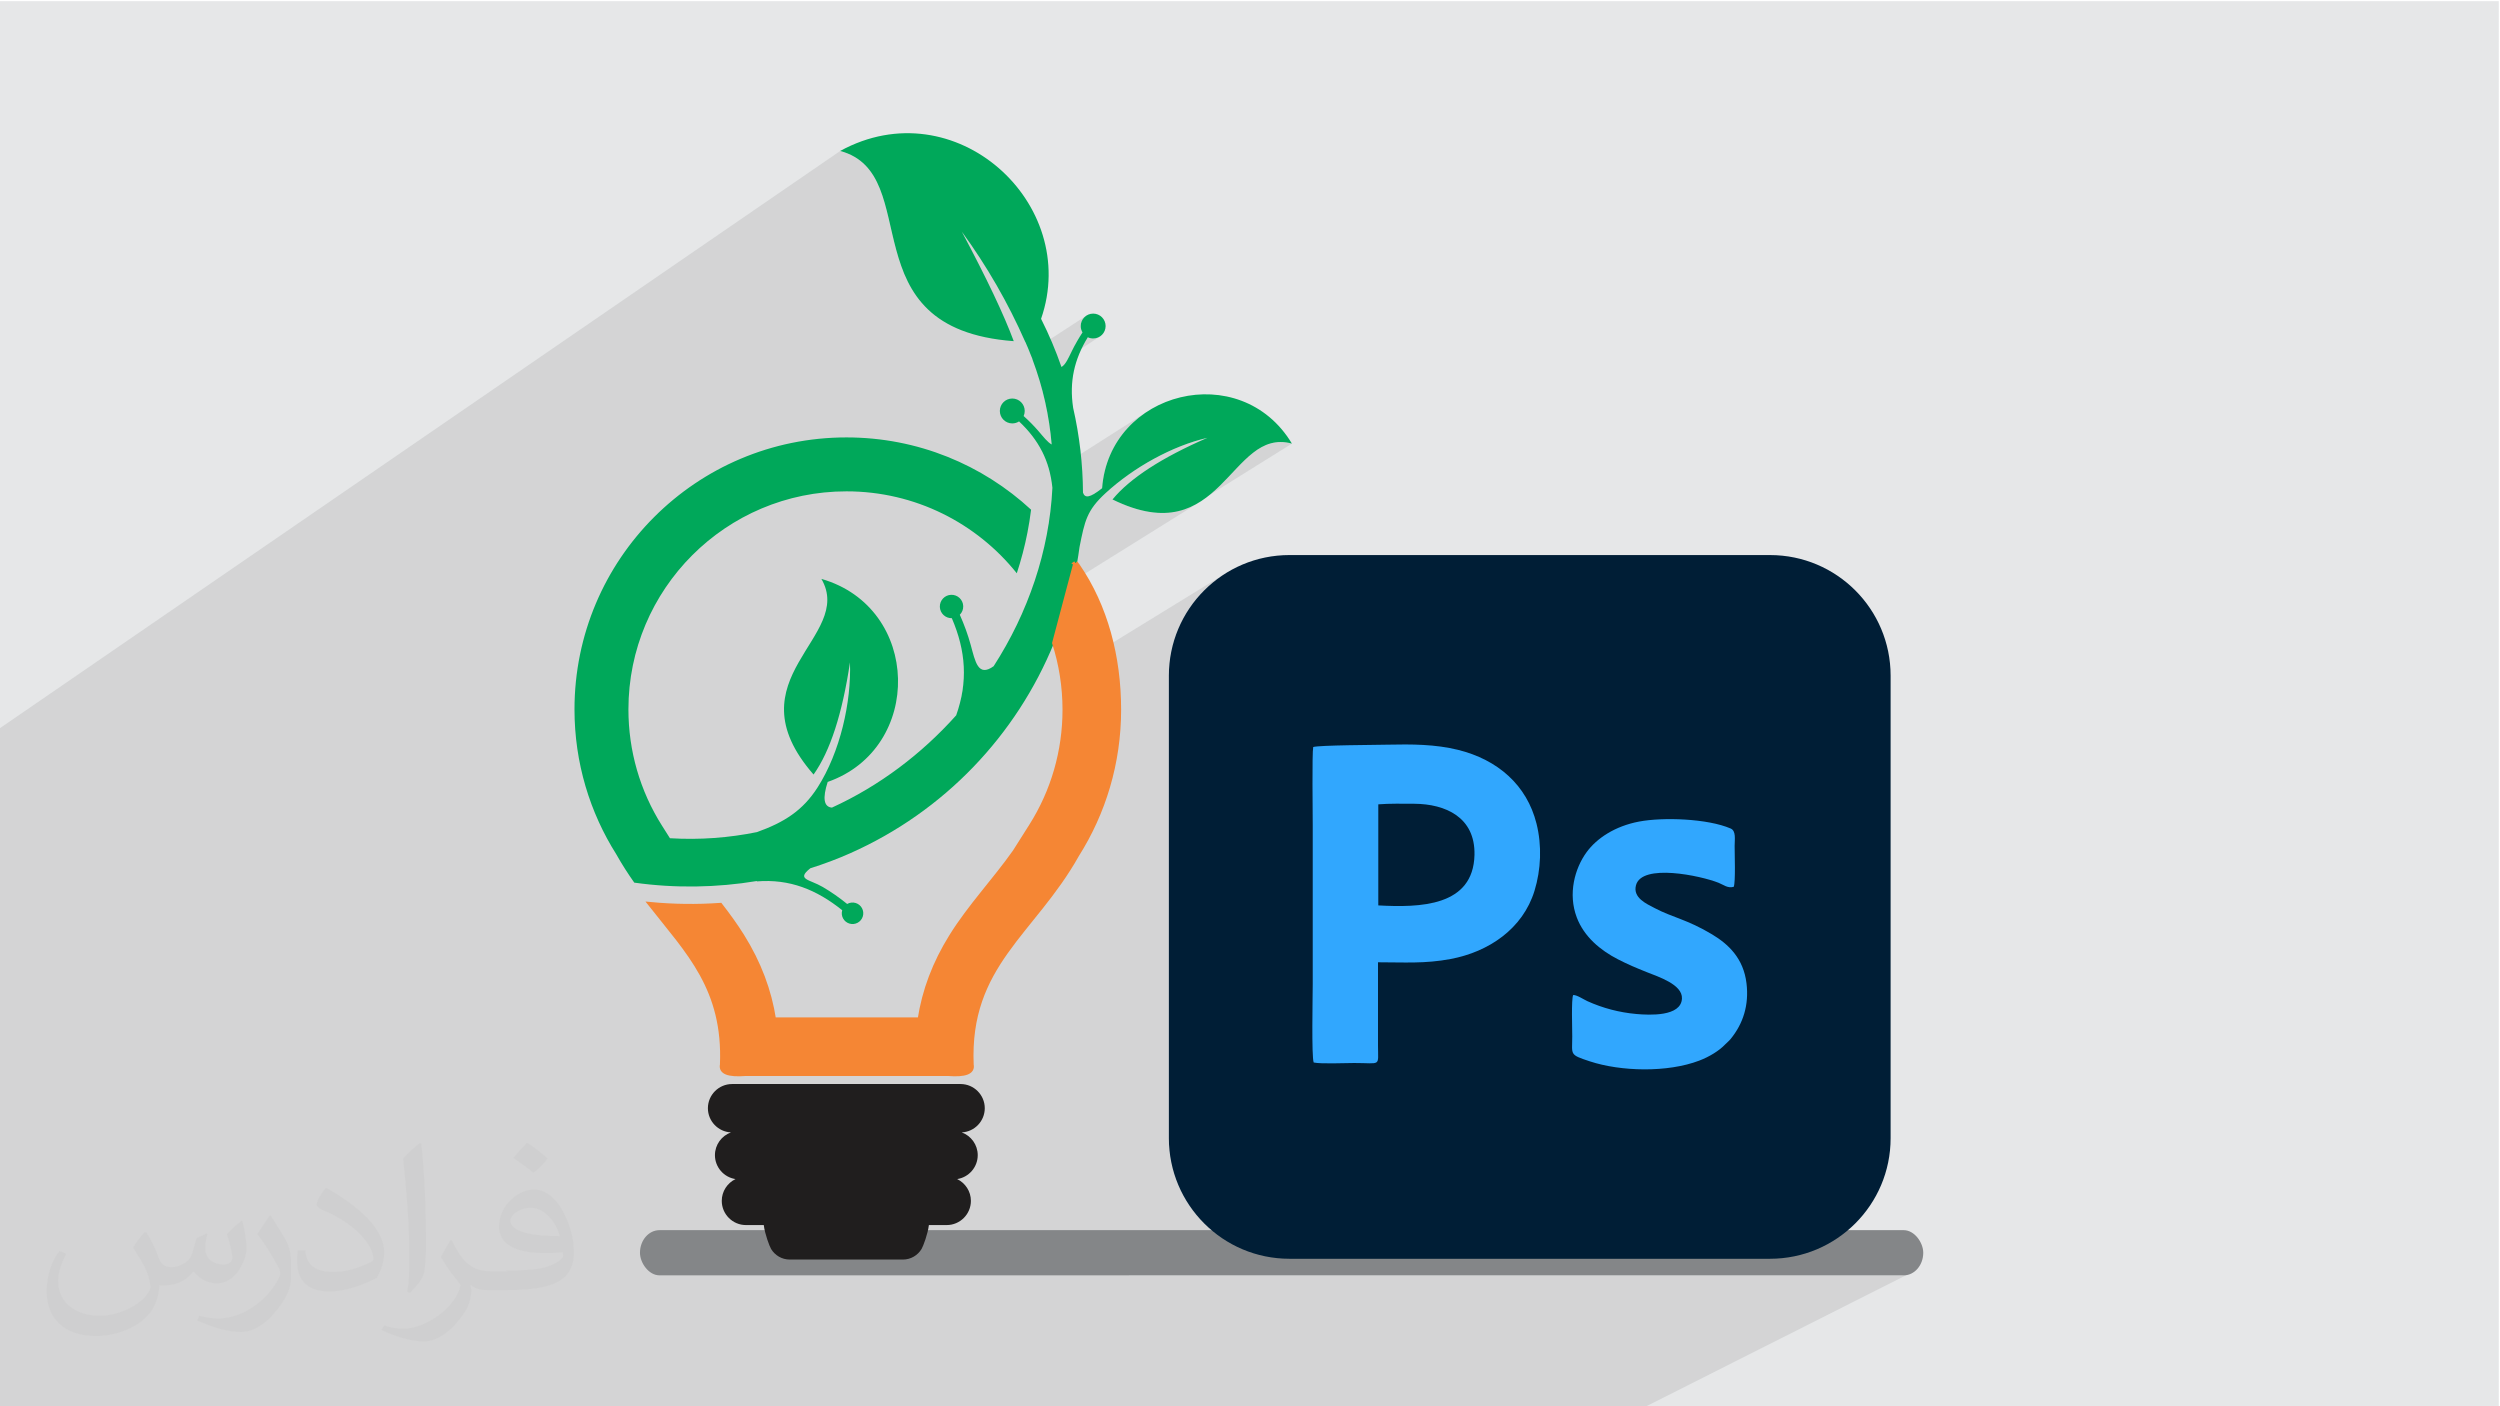
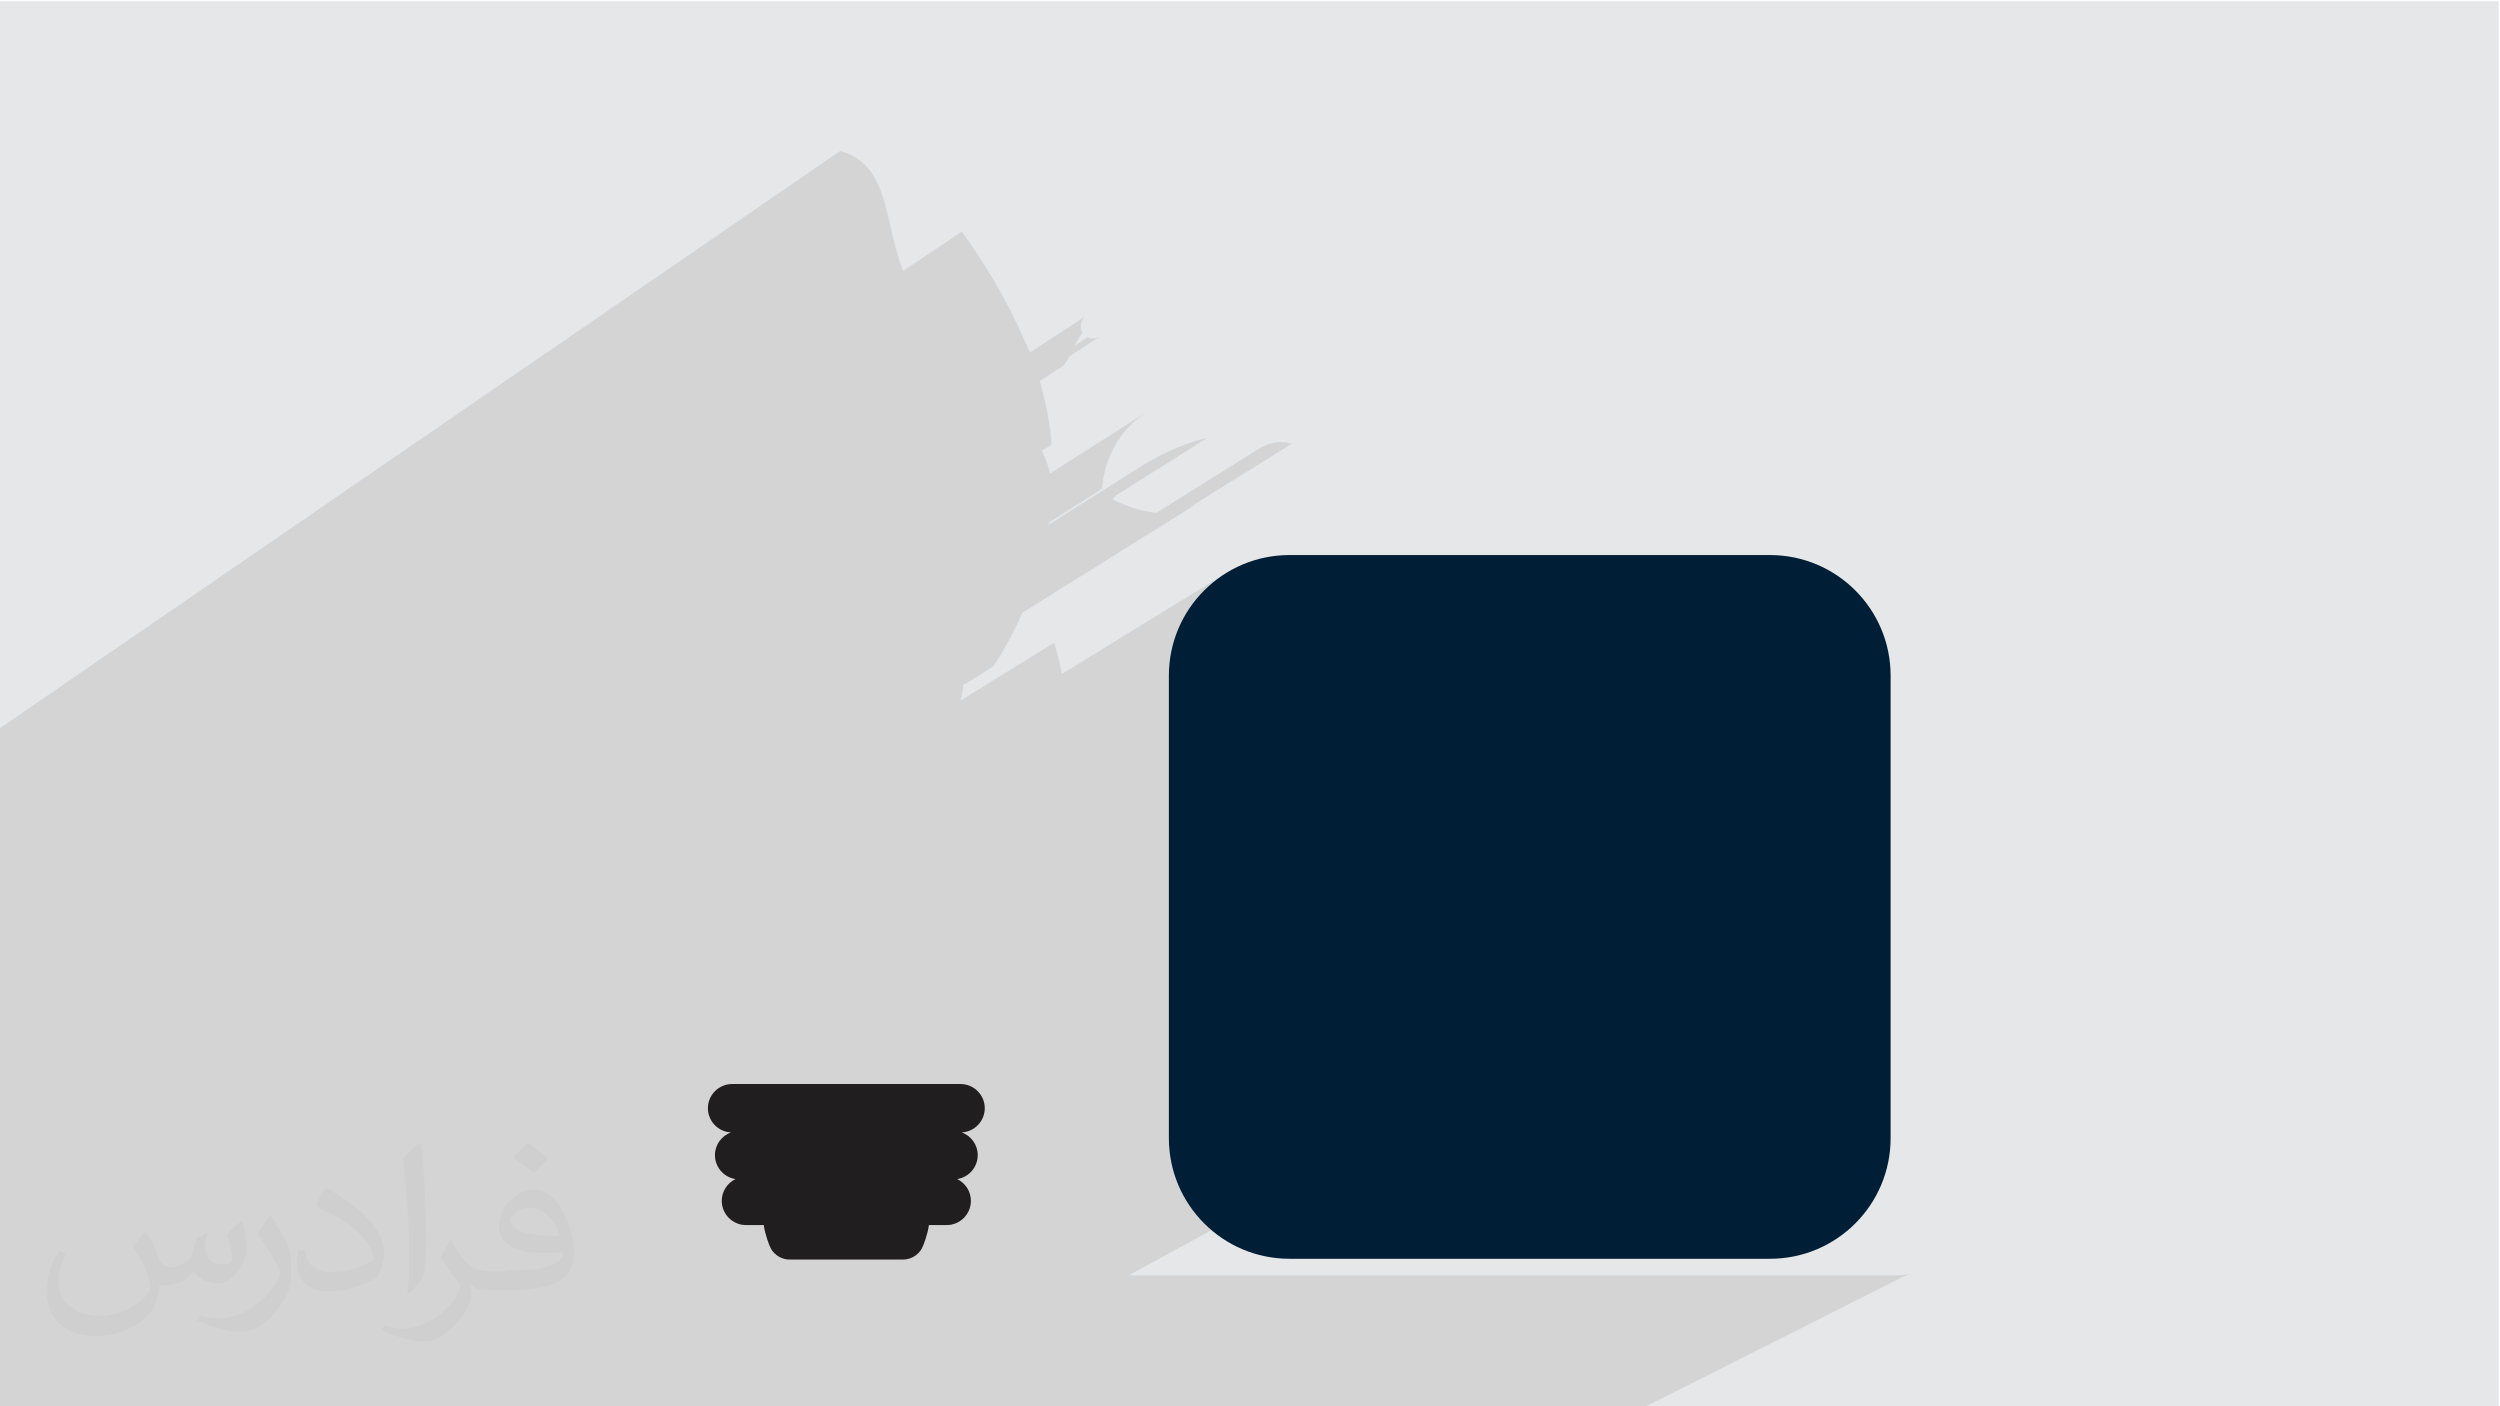
<svg xmlns="http://www.w3.org/2000/svg" xml:space="preserve" width="3.703in" height="2.083in" version="1.1" style="shape-rendering:geometricPrecision; text-rendering:geometricPrecision; image-rendering:optimizeQuality; fill-rule:evenodd; clip-rule:evenodd" viewBox="0 0 3703.33 2083.33">
  <defs>
    <style type="text/css">
   
    .str0 {stroke:#F58634;stroke-width:6.94;stroke-miterlimit:2.613}
    .fil3 {fill:#848688}
    .fil8 {fill:#F58634}
    .fil7 {fill:#201E1E}
    .fil4 {fill:#001E36}
    .fil6 {fill:#00A85A}
    .fil5 {fill:#31A7FE}
    .fil0 {fill:#E6E7E8}
    .fil2 {fill:#373435;fill-opacity:0.031}
    .fil1 {fill:#373435;fill-opacity:0.102}
   
  </style>
  </defs>
  <g id="Layer_x0020_1">
    <polygon class="fil0" points="-1.67,1.74 3701.66,1.74 3701.66,2084.93 -1.67,2084.93 " />
    <polygon class="fil1" points="1313.8,2084.93 930.8,2084.93 922.04,2084.93 896.56,2084.93 825.51,2084.93 820.96,2084.93 718.89,2084.93 711.69,2084.93 674.54,2084.93 660.57,2084.93 635.1,2084.93 573.15,2084.93 550.02,2084.93 540.8,2084.93 520,2084.93 506.93,2084.93 506.87,2084.93 419.84,2084.93 387.69,2084.93 386.59,2084.93 381.93,2084.93 297.8,2084.93 268.75,2084.93 265.4,2084.93 231.98,2084.93 231.46,2084.93 214.33,2084.93 126.82,2084.93 91.43,2084.93 75.72,2084.93 66.45,2084.93 26.87,2084.93 -1.67,2084.93 -1.67,2053.53 -1.67,2037.2 -1.67,2032.06 -1.67,2019.59 -1.67,2014.61 -1.67,1993.24 -1.67,1992.59 -1.67,1965.99 -1.67,1960 -1.67,1934.74 -1.67,1934.72 -1.67,1932.48 -1.67,1921.69 -1.67,1918.7 -1.67,1917.65 -1.67,1916.6 -1.67,1900.43 -1.67,1900.3 -1.67,1895.91 -1.67,1891.63 -1.67,1853.24 -1.67,1852.02 -1.67,1837.71 -1.67,1837.7 -1.67,1832.14 -1.67,1813.89 -1.67,1813.87 -1.67,1802.14 -1.67,1796.68 -1.67,1778.83 -1.67,1777.13 -1.67,1776.45 -1.67,1775.6 -1.67,1768.28 -1.67,1768.04 -1.67,1759.13 -1.67,1756.41 -1.67,1755.58 -1.67,1713.78 -1.67,1693.06 -1.67,1656.28 -1.67,1638.86 -1.67,1626.04 -1.67,1626.04 -1.67,1600.31 -1.67,1598.35 -1.67,1595.22 -1.67,1568.18 -1.67,1562.78 -1.67,1559.24 -1.67,1555.5 -1.67,1552.39 -1.67,1549.94 -1.67,1546.22 -1.67,1542.83 -1.67,1535.36 -1.67,1527.99 -1.67,1527.82 -1.67,1525.5 -1.67,1520.17 -1.67,1516.68 -1.67,1498.75 -1.67,1498.66 -1.67,1487.96 -1.67,1485.78 -1.67,1397.74 -1.67,1297.62 -1.67,1079.72 1244.55,223.65 1255.75,227.42 1265.62,232.26 1274.29,238.09 1281.85,244.83 1288.43,252.43 1294.14,260.8 1299.08,269.85 1303.37,279.54 1307.13,289.76 1310.45,300.47 1313.46,311.57 1316.26,323 1318.98,334.67 1321.71,346.53 1324.57,358.48 1327.68,370.47 1331.14,382.41 1335.07,394.22 1337.83,401.33 1424.71,343.19 1428.17,347.98 1431.6,352.78 1435,357.61 1438.36,362.45 1441.69,367.32 1444.99,372.21 1448.25,377.13 1451.48,382.06 1454.68,387.02 1457.84,391.99 1460.96,396.98 1464.06,402 1467.12,407.04 1470.15,412.09 1473.14,417.17 1476.09,422.27 1479.02,427.39 1481.91,432.52 1484.76,437.67 1487.57,442.85 1490.36,448.04 1493.11,453.25 1495.82,458.48 1498.5,463.73 1501.15,469 1503.76,474.28 1506.33,479.59 1508.87,484.91 1511.37,490.25 1513.83,495.6 1516.26,500.98 1518.66,506.37 1518.79,506.38 1519.83,508.74 1520.86,511.09 1521.88,513.46 1522.87,515.82 1523.86,518.19 1524.83,520.56 1525.48,522.18 1609.06,467.75 1606.32,470 1604.07,472.73 1602.37,475.87 1601.29,479.33 1600.91,483.04 1600.96,484.32 1601.09,485.59 1601.3,486.82 1601.6,488.02 1601.97,489.2 1602.42,490.33 1602.94,491.43 1603.53,492.49 1601.45,495.71 1599.42,498.95 1597.45,502.2 1595.54,505.48 1593.68,508.78 1591.87,512.09 1591.68,512.46 1611.4,499.67 1612.31,500.08 1613.26,500.44 1614.23,500.75 1615.22,501 1616.23,501.21 1617.26,501.35 1618.31,501.44 1619.37,501.48 1623.09,501.1 1626.54,500.03 1629.68,498.33 1583.92,527.98 1582.66,530.48 1580.74,533.98 1578.78,537.15 1576.74,539.87 1574.62,542.08 1572.37,543.68 1540.2,564.51 1541.09,567.56 1542.21,571.49 1543.3,575.42 1544.34,579.36 1545.35,583.3 1546.32,587.24 1547.26,591.19 1548.17,595.13 1549.03,599.08 1549.86,603.03 1550.66,606.98 1551.42,610.94 1552.15,614.9 1552.84,618.85 1553.5,622.81 1554.13,626.78 1554.13,626.79 1589.65,603.98 1589.67,603.97 1554.13,626.8 1554.71,630.74 1555.27,634.7 1555.79,638.66 1556.28,642.63 1556.73,646.59 1557.15,650.56 1557.54,654.52 1557.89,658.48 1543.21,667.87 1543.6,668.61 1546.54,674.75 1549.19,681.04 1551.54,687.51 1553.61,694.15 1555.39,700.98 1555.49,701.47 1696.49,611.69 1687.24,618.52 1678.52,626.06 1670.37,634.28 1662.85,643.19 1656.02,652.76 1649.94,662.97 1644.65,673.82 1640.22,685.29 1636.69,697.36 1634.13,710.02 1632.59,723.25 1626.1,728.17 1620.64,731.74 1553.76,773.99 1553.61,775.02 1553.22,777.39 1690.28,690.85 1695.03,687.94 1699.82,685.09 1704.65,682.32 1709.52,679.62 1714.41,677 1719.33,674.46 1724.27,672 1729.23,669.63 1734.2,667.34 1739.18,665.14 1744.17,663.04 1749.15,661.02 1754.13,659.11 1759.11,657.29 1764.08,655.58 1769.03,653.97 1773.96,652.47 1778.87,651.07 1783.76,649.79 1788.61,648.63 1653.17,733.95 1653.07,734.05 1650.45,736.99 1647.95,739.93 1662.83,746.67 1676.85,751.93 1690.06,755.79 1702.5,758.34 1713.28,759.57 1862.45,666.28 1868.89,662.38 1875.56,659.2 1882.5,656.83 1889.74,655.35 1897.35,654.86 1905.34,655.44 1913.78,657.18 1762.56,751.51 1763.39,751.19 1771.65,747.06 1779.48,742.34 1514.59,907.56 1513.8,909.36 1510.17,917.38 1506.41,925.35 1502.52,933.26 1498.51,941.11 1494.37,948.91 1490.12,956.64 1485.74,964.31 1481.24,971.91 1476.63,979.45 1471.9,986.92 1467.78,989.61 1426.82,1015 1426.4,1018.59 1425.77,1023.1 1425.01,1027.61 1424.14,1032.15 1423.15,1036.69 1422.87,1037.85 1561.48,952.15 1563.3,958.01 1565.01,963.91 1566.61,969.87 1568.1,975.87 1569.48,981.91 1570.74,987.99 1571.89,994.12 1572.65,998.61 1817.5,848.16 1810.25,852.81 1803.24,857.79 1796.49,863.1 1790.01,868.71 1783.8,874.63 1777.89,880.84 1772.27,887.32 1766.96,894.07 1761.98,901.07 1757.33,908.33 1753.03,915.81 1749.08,923.51 1745.5,931.43 1742.3,939.54 1739.49,947.84 1737.09,956.32 1735.09,964.96 1733.52,973.76 1732.38,982.7 1731.69,991.78 1731.46,1000.97 1731.46,1686.11 1731.53,1691.21 1731.74,1696.28 1732.1,1701.31 1732.59,1706.3 1733.22,1711.25 1733.98,1716.16 1734.87,1721.02 1735.9,1725.83 1737.05,1730.6 1738.33,1735.31 1739.73,1739.98 1741.26,1744.59 1742.91,1749.14 1744.67,1753.63 1746.56,1758.07 1748.55,1762.44 1750.67,1766.75 1752.89,1770.99 1755.22,1775.17 1757.66,1779.27 1760.2,1783.3 1762.85,1787.26 1765.6,1791.15 1768.45,1794.95 1771.4,1798.68 1774.44,1802.33 1777.58,1805.89 1780.81,1809.37 1784.13,1812.76 1787.54,1816.06 1791.04,1819.28 1794.62,1822.39 1672.01,1889.34 2815.57,1889.34 2822.3,1888.66 2828.57,1886.7 2435.47,2084.93 " />
    <path class="fil2" d="M217.02 1826.24c7,11 12,21 16,32 3,7 5,19 21,19 5,0 11,-1 17,-5 7,-3 12,-9 14,-17l6 -21 15 -7 1 1c-2,8 -3,16 -3,21 0,18 15,24 27,24 7,0 13,-3 13,-10 0,-8 -4,-22 -8,-35 7,-7 14,-14 22,-20l1 1c4,15 6,30 6,40 0,10 -4,20 -8,27 -7,14 -20,25 -36,25 -12,0 -25,-6 -34,-17l-1 0c-9,11 -22,20 -43,20l-7 0c-1,14 -4,24 -9,33 -13,25 -50,42 -85.01,42 -49,0 -73.01,-28 -73.01,-66 0,-23 7,-45 19,-60l10 4c-7,14 -12,27 -12,40 0,35 29,52 62,52 30,0 68.01,-19 75.01,-42 -3,-25 -12,-36 -26,-59 4,-7 10,-15 17,-23l1 0 0 0 0 0 0 0 2 1 0.02 -0.01 -0.01 0.01zm564.05 -133.01c10,6 20,14 30,23 -6,8 -12,15 -21,21 -10,-8 -20,-15 -30,-22 7,-8 14,-15 20,-22l0 0 0 0 1 0 0 0zm5 96.01c-17,0 -30,11 -30,19 0,17 33,23 73.01,23 -5,-20 -22,-42 -43,-42l-0.01 0zm-37 93.01c22,0 41,-1 55,-4 16,-4 30,-12 30,-18 0,-1 0,-3 -1,-5 -9,1 -19,1 -29,1 -29,0 -52,-7 -61,-23 -2,-4 -4,-10 -4,-15 0,-16 7,-32 19,-42 10,-9 21,-14 33,-14 20,0 37,17 48,43 6,14 11,30 11,51 0,14 -4,25 -12,34 -16,16 -45,21 -90.01,21l-20 0 0 0 -5 0c-11,0 -19,-2 -25,-7l-1 0c0,3 1,5 1,7 0,10 -3,23 -10,33 -20,30 -42,43 -60,43 -19,0 -42,-7 -63,-17l4 -7c7,3 16,5 29,5 34,0 78.01,-33 84.01,-64 -1,-3 -4,-6 -7,-10 -10,-12 -16,-22 -22,-32 5,-10 10,-18 14,-25l2 0c14,29 28,46 57,46l5 0 0 0 21 0 0 0 0 0 0 0 -3 -1 0 0zm-146.01 31c3,-14 3,-29 3,-43l0 -21c0,-39 -5,-96.01 -9,-133.01 7,-8 17,-17 25,-23l2 1c5,47 7,101.01 7,151.01 0,13 -1,26 -2,35 -1,12 -8,21 -22,35l-3 -1 0 0 -1 -1 0 0zm-151.02 -62.01c1,18 10,33 41,33 20,0 36,-5 55,-14 3,-1 5,-3 5,-5 0,-12 -9,-27 -24,-41 -14,-13 -34,-25 -52,-32 -6,-3 -8,-5 -8,-8 0,-5 7,-17 13,-24l2 0c20,11 43,27 60,44 15,16 25,33 25,51 0,13 -4,26 -11,38 -22,11 -47,20 -70.01,20 -29,0 -48,-13 -48,-45 0,-3 0,-9 1,-16l10 0 0 0 1 -1 0 0 0.01 0zm-52 -52l18 29c7,11 13,22 13,41l0 24c0,19 -12,39 -32,60 -15,14 -29,20 -42,20 -19,0 -40,-6 -65,-17l3 -7c8,2 17,4 28,4 36,0 72.01,-26 89.01,-58 2,-4 3,-7 3,-9 0,-4 -2,-8 -4,-11 -9,-17 -19,-33 -30,-47 6,-9 12,-18 18,-27l1 0 0 0 0 0 0 0 0 -2 0 0 -0.01 0z" />
    <g id="_2790656163248">
-       <rect class="fil3" x="947.95" y="1822.39" width="1901.09" height="66.95" rx="28.95" ry="33.47" />
      <g>
        <g>
          <path class="fil4" d="M1910.14 822.29l711.87 0c98.67,0 178.68,80.02 178.68,178.69l0 685.13c0,98.66 -80.02,178.68 -178.68,178.68l-711.87 0c-98.67,-0 -178.68,-80.02 -178.68,-178.69l-0 -685.13c0,-98.67 80.02,-178.69 178.69,-178.69z" />
-           <path class="fil5" d="M2041.72 1341.33l0 -149.76c16.55,-1.3 36.54,-0.96 53.46,-0.85 45.8,0.32 90.31,19.77 89.04,75.74 -1.74,76.65 -81.11,78.17 -142.5,74.85l0 0.01zm-96.41 -234.67c-1.87,8.51 -0.72,99.54 -0.72,116.14l0 235.24c0,17.04 -1.94,108.34 1.45,116 10.97,2.35 46.16,0.73 60.04,0.73 40.53,0 35.2,6.13 35.2,-25.85 0,-41.12 0,-82.25 0,-123.37 38.74,0 69.34,2.32 107.46,-4.82 56.69,-10.61 107.14,-44.87 124.39,-101.06 9.66,-31.46 11.13,-66.94 2.97,-99.53 -14.33,-57.28 -57.65,-94.8 -116.19,-109.27 -33.82,-8.37 -68.87,-8.48 -104.83,-7.69 -16.58,0.36 -101.69,0.74 -109.77,3.48l0 -0z" />
-           <path class="fil5" d="M2330.38 1474.12c-2.83,6.17 -1.33,50.67 -1.33,61.43 0,27.45 -4.81,26.59 26.05,36.77 45.63,15.05 114.89,17.02 162.35,-1.17 14.69,-5.63 29.27,-14.54 37.85,-23.63 2.41,-2.57 5.73,-5.1 8.07,-7.95 19.2,-23.32 27.6,-51 23.85,-82.66 -4.43,-37.31 -26.9,-58.22 -51.09,-72.74 -36.94,-22.17 -58.35,-24.86 -84.97,-38.89 -11.91,-6.28 -32.67,-15.15 -27.69,-33.87 8.73,-32.72 95.84,-14.14 122.23,-3.66 7.74,3.07 13.65,8.56 22.61,5.99 2.81,-7.09 1.31,-49.32 1.31,-60.65 0,-9.42 2.43,-22.13 -5.9,-25.72 -34.24,-14.77 -100.26,-17.02 -135.72,-10.26 -35.87,6.84 -62.69,24.81 -77.64,45.27 -17.68,24.21 -27.85,61.73 -14.61,96.72 10.82,28.59 34.89,48.64 60.94,62.03 14.77,7.6 26.48,12.49 42.54,18.94 17.07,6.86 53.4,18.31 52.35,39.26 -1.35,26.93 -48.13,24.59 -67.59,22.84 -25.42,-2.28 -49.75,-8.75 -72.42,-18.98 -5.23,-2.36 -16.27,-9.72 -21.2,-9.08l-0 0z" />
        </g>
        <g>
-           <path class="fil6" d="M1253.85 648c105.57,0 201.66,40.62 273.5,107.07 -1.4,11.4 -3.2,22.78 -5.43,34.13 -3.98,20.34 -9.25,40.39 -15.72,60.06 -59.2,-73.97 -150.22,-121.36 -252.35,-121.36 -178.42,0 -323.01,144.59 -323.01,323.01 0,61.23 17.06,120.62 49.8,172.37l11.7 18.5c44.26,2.7 87.44,-0.64 128.98,-9.08 40.2,-14.44 67.81,-31.81 89.8,-66.24 33.32,-52.11 50.11,-125.94 47.94,-185.19 -11.34,76.09 -29.32,131.49 -53.94,166.17 -124.67,-142.87 61.74,-203.46 11.59,-289.85 148.07,42.57 151.51,251.05 9.33,300.79 -7.85,24.31 -5.74,37 6.3,38.04 70.25,-32.14 132.87,-79.43 184.07,-136.71 17.59,-49.7 14.44,-95.29 -6.47,-143.9 -9.49,0.22 -17.41,-7.22 -17.74,-16.72 -0.33,-9.57 7.16,-17.58 16.72,-17.91 9.56,-0.33 17.59,7.15 17.91,16.72 0.17,4.99 -1.78,9.55 -5.05,12.83 6.64,14.85 12.09,29.88 16.25,45.06 6.59,24.04 10.7,47.96 33.85,31.12 51.07,-79.28 82.47,-170.58 87.07,-264.3 -4.06,-40.13 -20.45,-71.13 -49.41,-98.31 -2.89,1.87 -6.33,2.96 -10.03,2.96 -10.19,0 -18.43,-8.25 -18.43,-18.43 0,-10.19 8.25,-18.44 18.43,-18.44 10.19,0 18.43,8.25 18.43,18.44 0,2.67 -0.57,5.2 -1.59,7.5 8.13,7.31 15.69,15 22.62,23.08 6.71,7.83 12.93,15.85 18.9,19.07 -3.58,-42.29 -12.85,-84.62 -28.49,-126.13l0.09 -0.25c-0.9,-2.28 -1.83,-4.54 -2.77,-6.8 -2.47,-6.33 -5.12,-12.65 -7.92,-18.93l-0.14 -0.01c-25.35,-57.58 -56.83,-112.28 -93.94,-163.17 36.88,69.18 62.54,123.23 76.97,162.22 -248.06,-18.44 -130.26,-247.52 -257.14,-281.77 170,-93.11 356.94,77.72 297.63,248.67 11.72,23.26 21.79,47.1 30.19,71.35 6.17,-3.36 10.77,-14.18 16.06,-24.9 4.43,-8.96 9.48,-17.72 15.09,-26.29 -1.66,-2.76 -2.61,-5.99 -2.61,-9.45 0,-10.17 8.27,-18.44 18.45,-18.44 10.19,0 18.43,8.27 18.43,18.44 0,10.19 -8.24,18.44 -18.43,18.44 -2.85,0 -5.57,-0.65 -7.97,-1.81 -19.98,32.49 -27.56,65.66 -21.73,104.3l-0.02 0c9.49,41.46 14.37,83.7 14.63,125.91l0 0c2.85,8.13 9.53,8.33 28.32,-6.63 10.81,-144.19 204.94,-192.79 281.19,-66.08 -92.53,-25.03 -102.4,162.85 -265.83,82.76 26.04,-31.46 72.91,-61.89 140.65,-91.31 -51.58,11.83 -109.1,43.58 -150.67,81.72 -28.24,25.92 -31.04,41.51 -38.77,79.96l0 -0.02c-1.17,8.81 -2.56,17.57 -4.11,26.27 39.09,62.08 61.71,135.57 61.71,214.35 0,79.09 -22.81,152.85 -62.17,215.08l0.02 0.02c-65.15,115.81 -162.53,162.74 -156.27,310.81 2.35,10.81 -9.13,15.22 -34.44,13.26 -261.87,0 -38.21,0 -300.07,0 -25.31,1.95 -36.8,-2.46 -34.46,-13.26 4.76,-112.8 -50.61,-166.92 -106.07,-237.5 34.14,3.24 68.67,3.65 103.02,1.25 11.48,14.81 22.54,29.96 32.48,45.94 24.8,39.85 40.1,80.33 46.8,123.68 72.17,0 144.34,0 216.53,0 6.69,-43.34 21.99,-83.82 46.79,-123.66 27.72,-44.54 64.04,-82.58 94.08,-125.18l24.08 -38.06c32.75,-51.75 49.8,-111.14 49.8,-172.37 0,-34.45 -5.39,-67.63 -15.39,-98.76 -55.72,136.93 -162.75,250.09 -302.35,311.99 -19.07,8.46 -38.74,15.84 -58.87,22.17l-0.35 0.31c-20.65,16.6 -1,15.78 18.81,27.37 12.5,7.31 24.55,15.75 36.17,25.17 3.69,-2.13 8.22,-2.78 12.61,-1.44 8.42,2.58 13.16,11.48 10.58,19.9 -2.56,8.41 -11.48,13.16 -19.88,10.58 -8.39,-2.56 -13.13,-11.39 -10.63,-19.78 -38.21,-30.59 -77.83,-46.55 -126.27,-42.72l-0.3 -0.52c-59.38,9.87 -120.95,10.89 -181.48,2.38l0 0c-9.14,-12.95 -18.04,-26.69 -26.41,-41.56l0.02 -0.02c-39.37,-62.23 -62.18,-135.99 -62.18,-215.08 0,-222.52 180.39,-402.91 402.91,-402.91z" />
          <path class="fil7" d="M1424.58 1677.57c13.8,4.98 23.74,18.24 23.74,33.72 0,17.89 -13.28,32.83 -30.47,35.43 12.02,5.81 20.35,18.14 20.35,32.3 0,19.73 -16.13,35.84 -35.84,35.84l-26.41 0c-1.5,12.95 -8.37,31.31 -10.84,35.43 -5.63,9.37 -15.9,15.66 -27.57,15.66l-167.77 0c-11.67,0 -21.94,-6.29 -27.57,-15.66 -2.49,-4.12 -9.33,-22.48 -10.84,-35.43l-26.41 0c-19.72,0 -35.84,-16.11 -35.84,-35.84 0,-14.16 8.33,-26.49 20.35,-32.3 -17.19,-2.61 -30.46,-17.53 -30.46,-35.43 0,-15.48 9.94,-28.74 23.74,-33.72 -18.94,-0.88 -34.17,-16.65 -34.17,-35.81 0,-19.71 16.12,-35.84 35.83,-35.84l338.5 0c19.73,0 35.84,16.13 35.84,35.84 0,19.16 -15.22,34.93 -34.17,35.81z" />
-           <path class="fil8 str0" d="M1593.38 834.5l0 -0.02 -31.38 118.14c0.8,2.53 0,0.02 0,0 9.99,31.13 15.39,64.31 15.39,98.76 0,61.23 -17.06,120.62 -49.8,172.37l-24.08 38.05c-30.04,42.61 -66.36,80.65 -94.08,125.19 -24.79,39.83 -40.09,80.31 -46.78,123.66 -72.19,0 -144.36,0 -216.53,0 -6.69,-43.34 -21.99,-83.82 -46.79,-123.67 -9.95,-15.98 -21,-31.12 -32.48,-45.94 -34.36,2.41 -68.89,1.99 -103.02,-1.24 55.46,70.58 110.83,124.7 106.07,237.5 -2.34,10.81 9.15,15.22 34.46,13.26 261.86,0 38.2,0 300.07,0 25.31,1.96 36.8,-2.45 34.44,-13.26 -6.26,-148.07 91.12,-195 156.27,-310.81l-0.02 -0.02c39.37,-62.23 62.17,-135.99 62.17,-215.08 0,-78.26 -19.66,-153.04 -60.93,-213.11 -2.29,-3.33 -2.98,-3.76 -2.98,-3.76z" />
        </g>
      </g>
    </g>
  </g>
</svg>